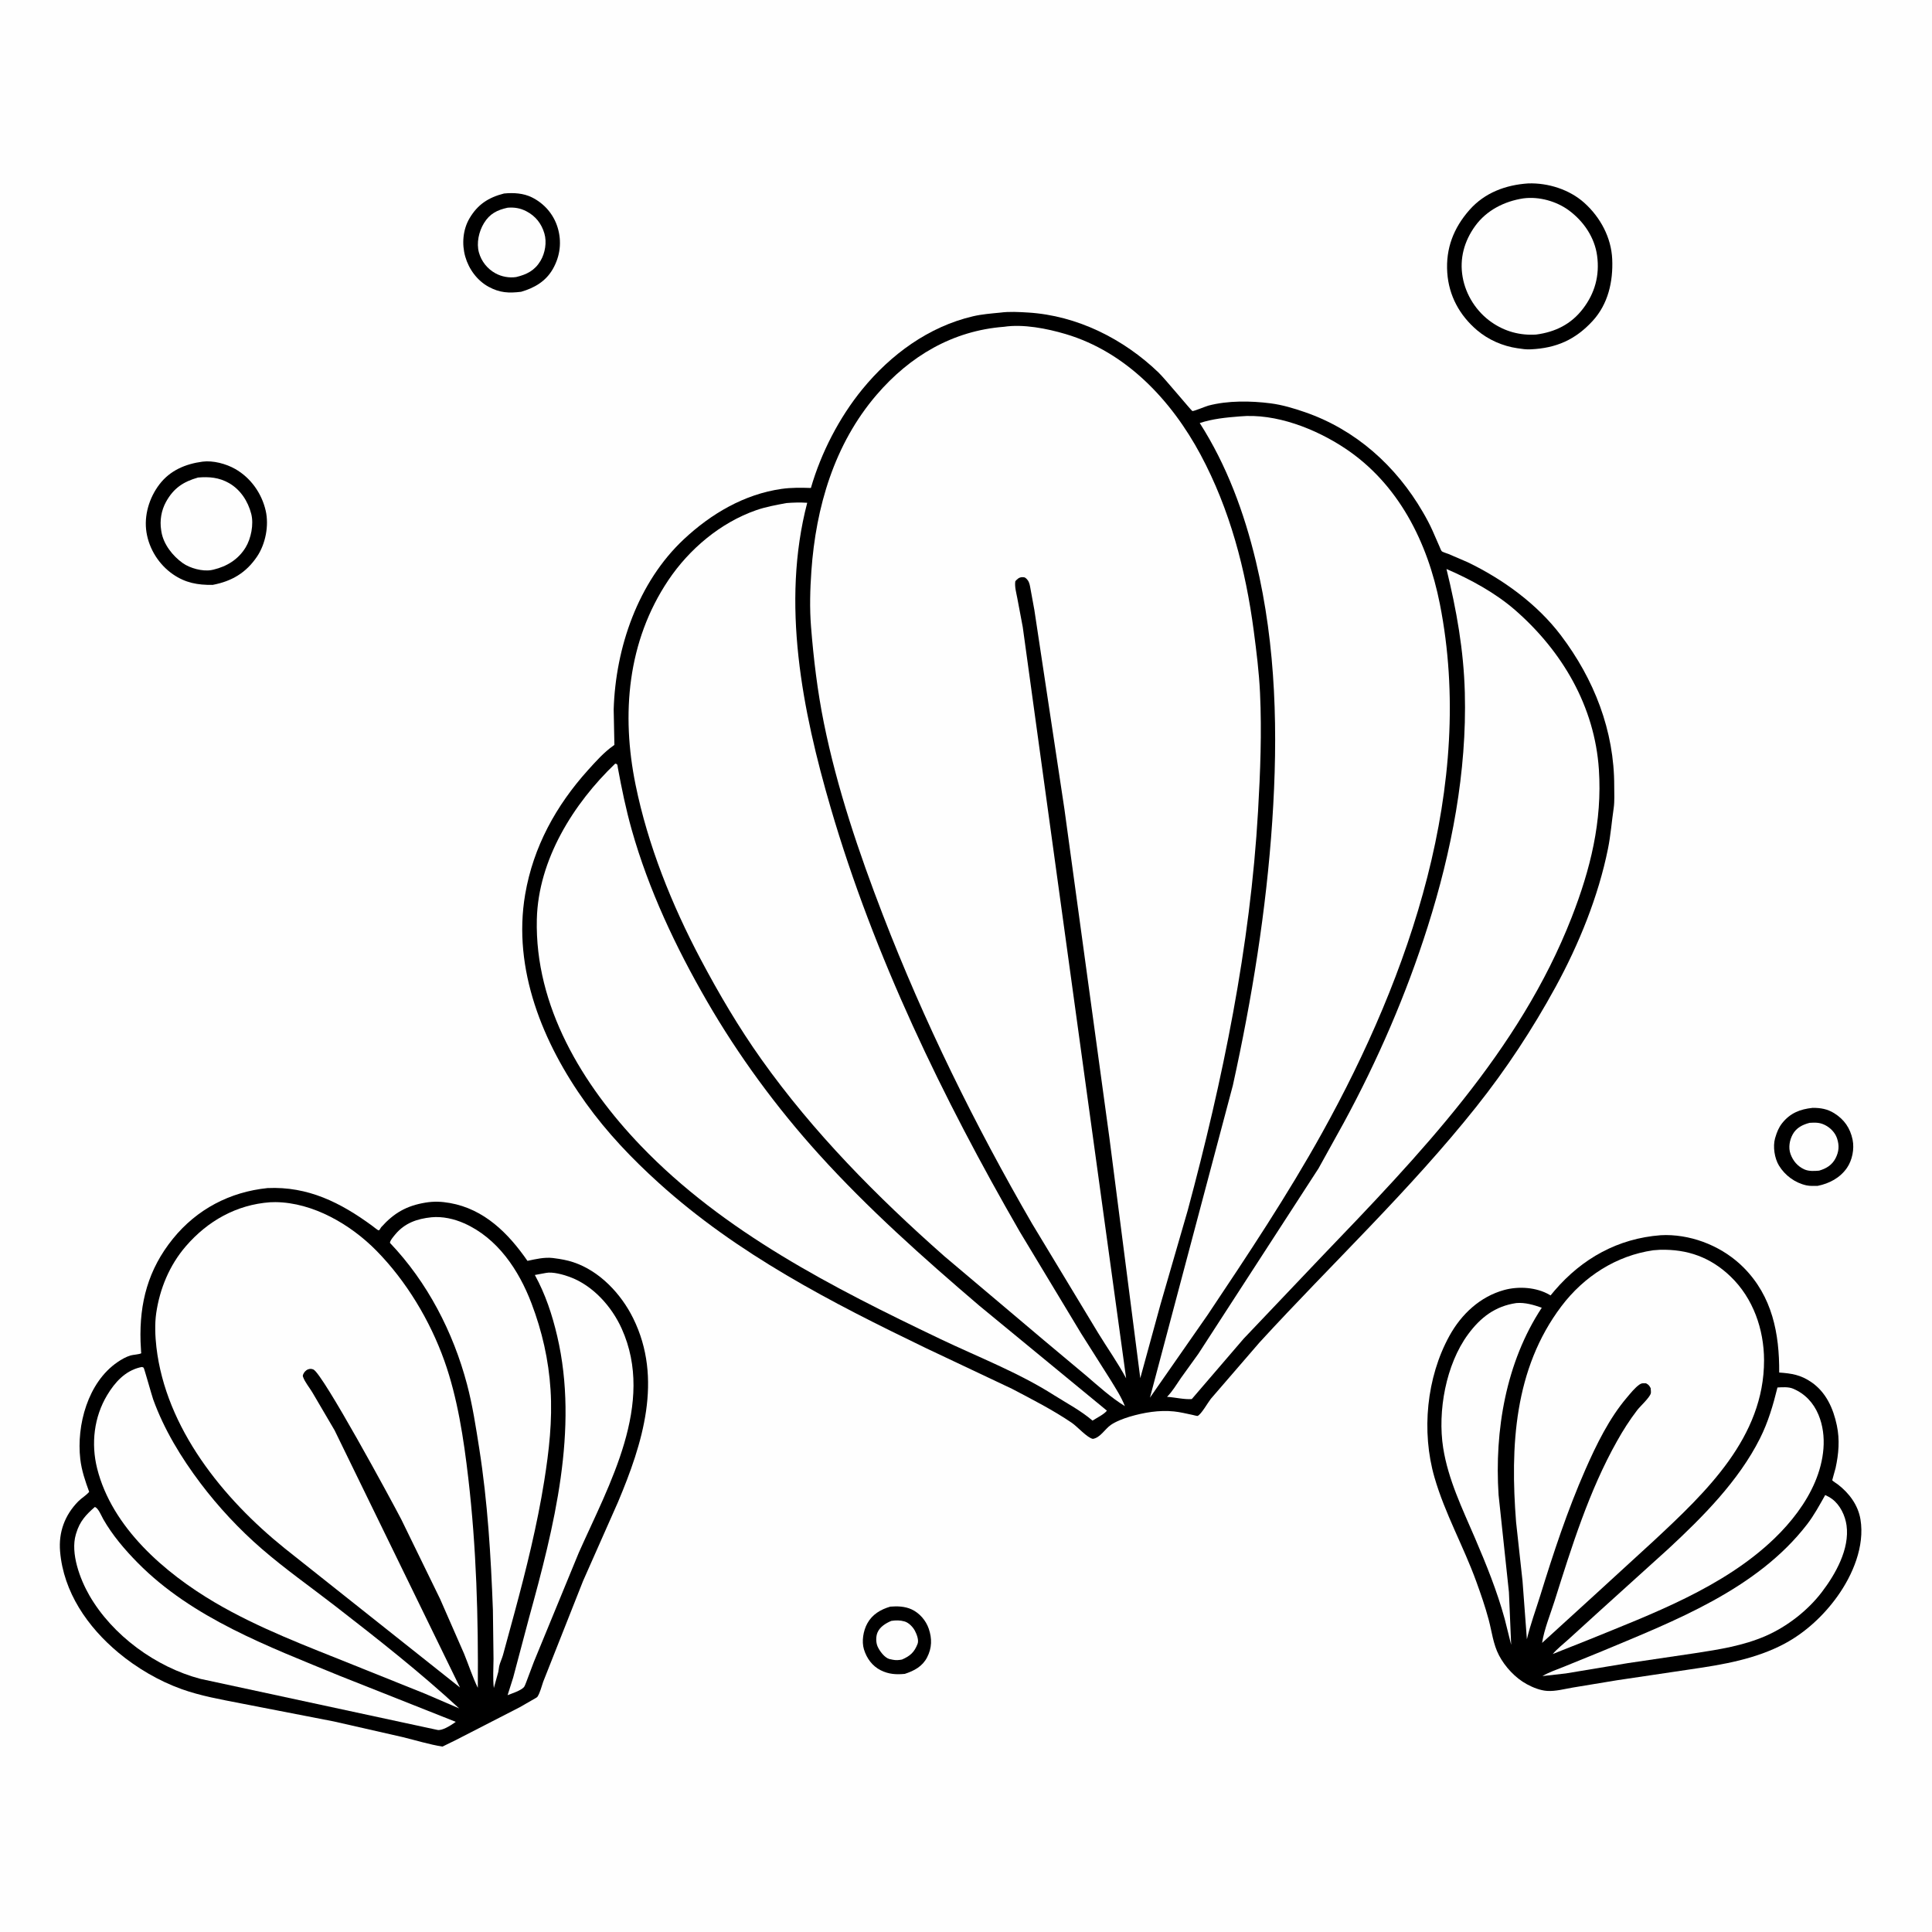
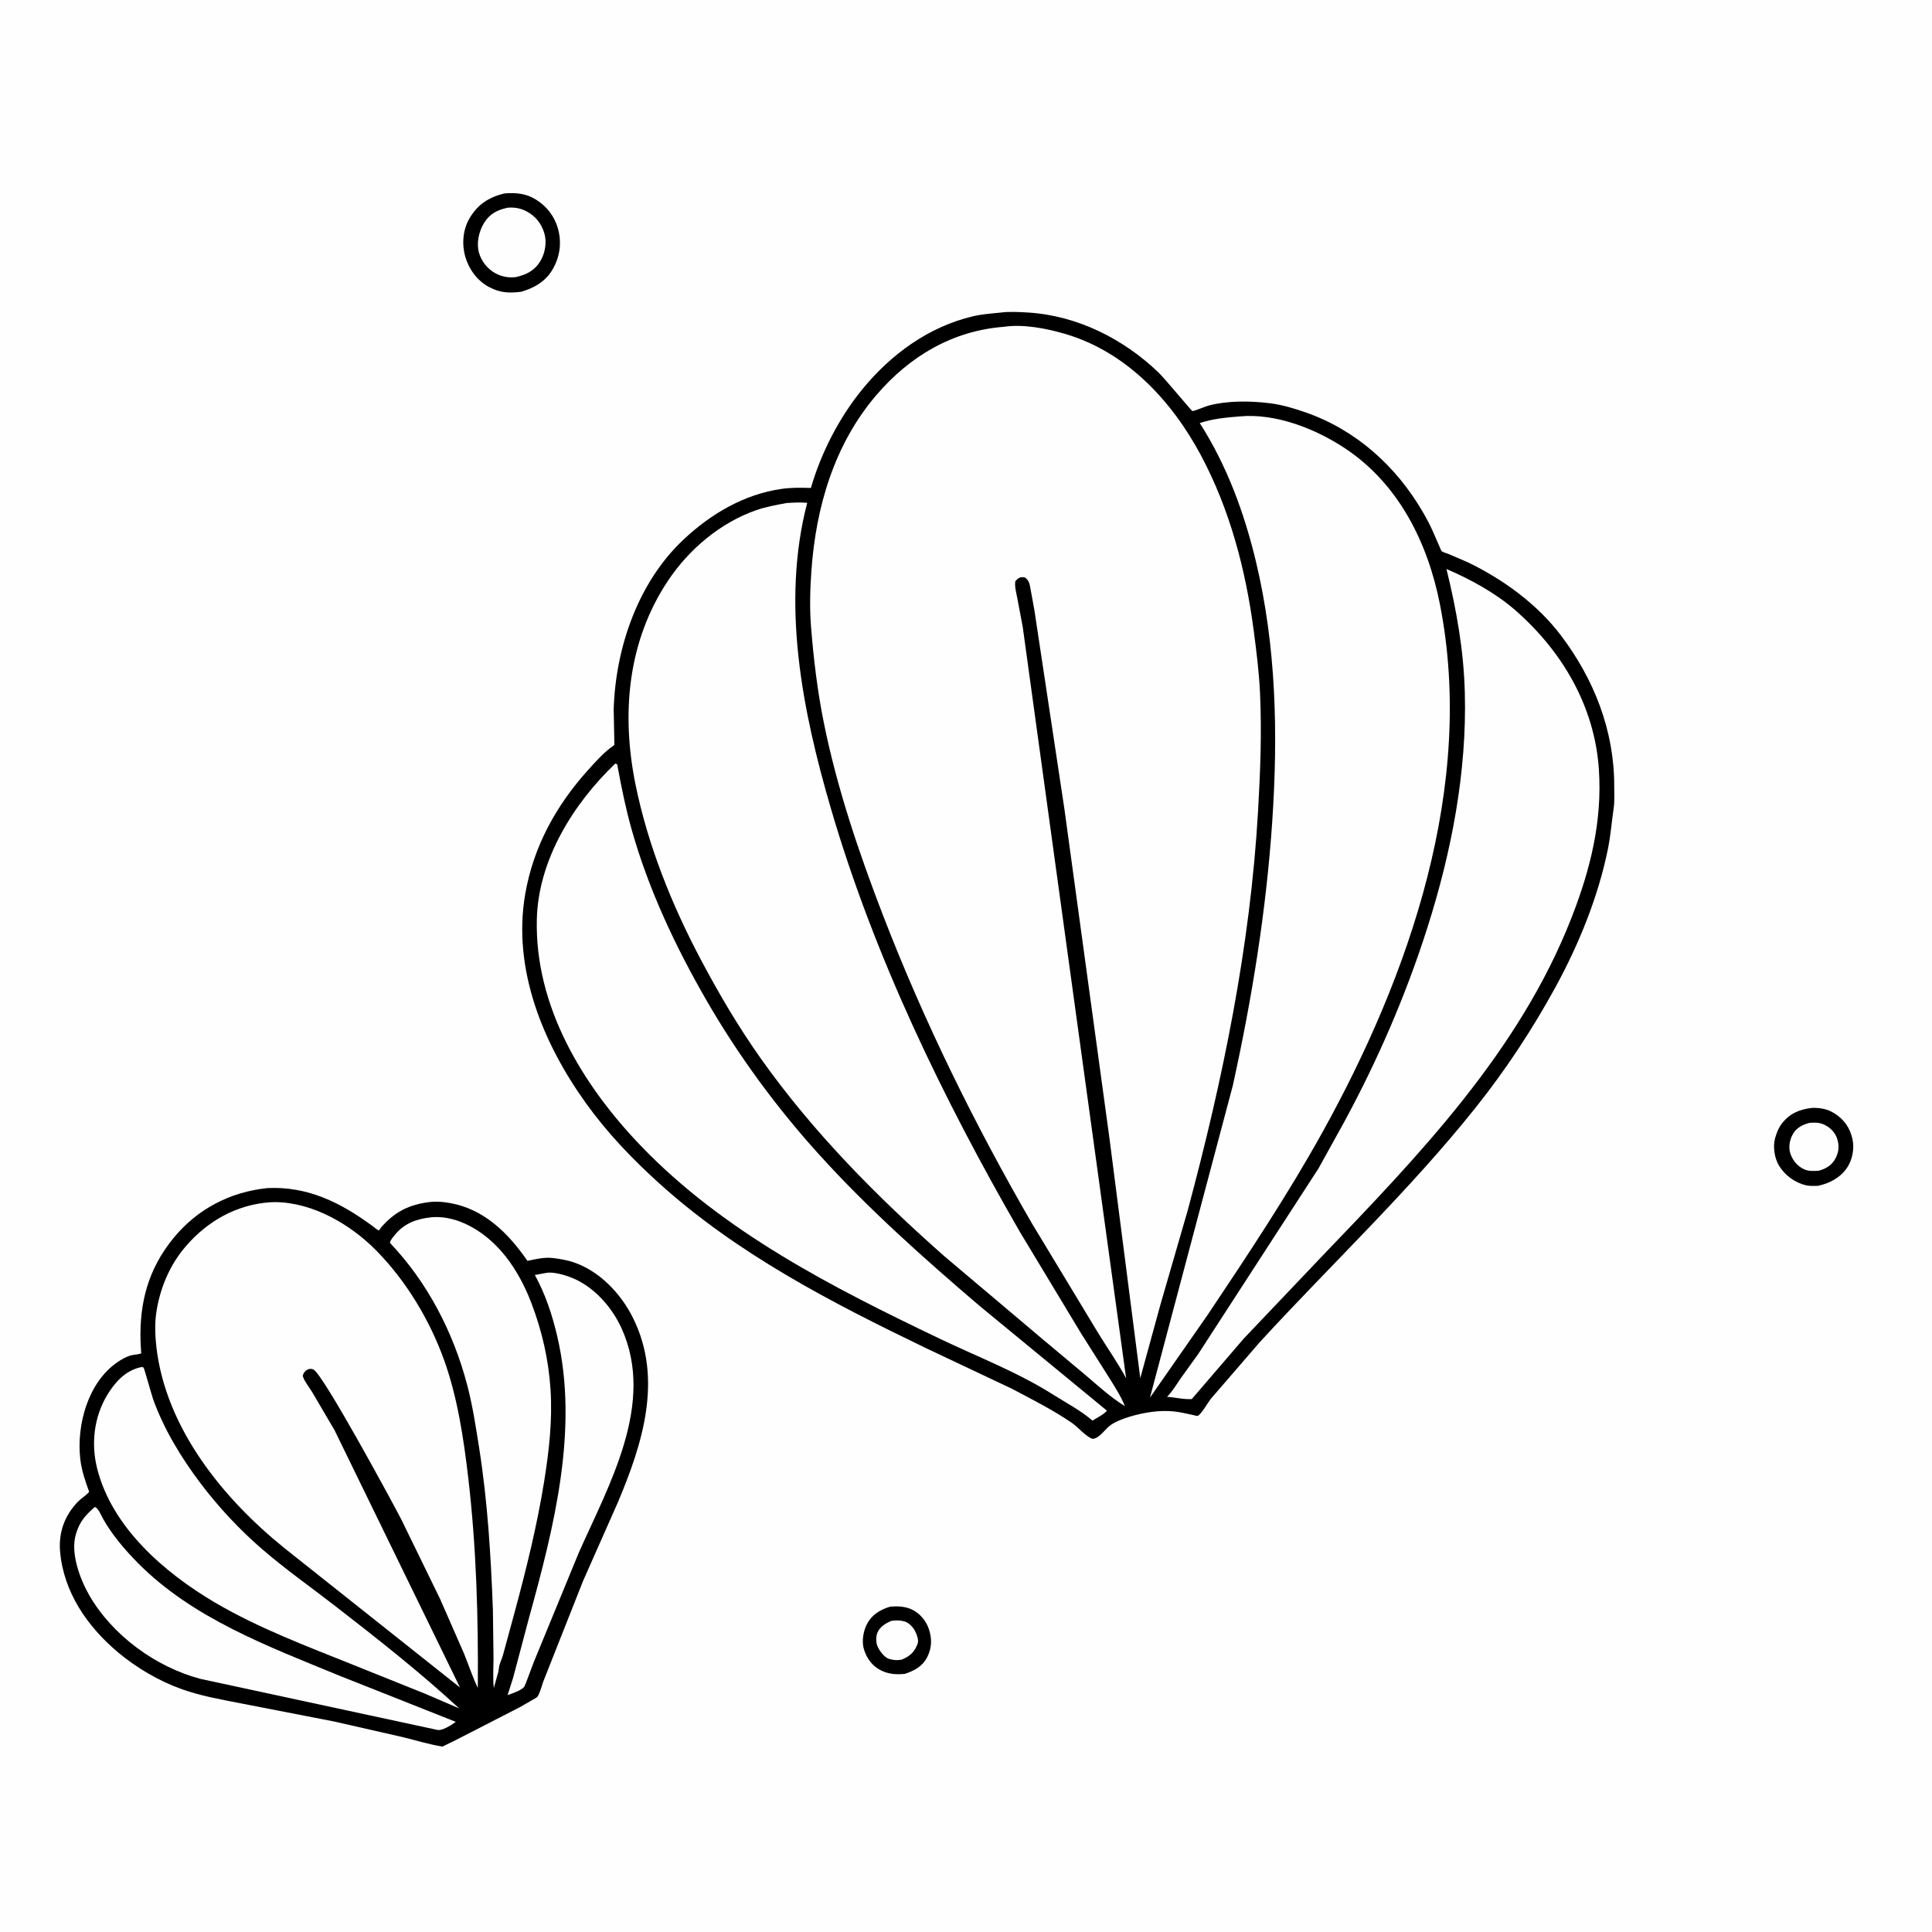
<svg xmlns="http://www.w3.org/2000/svg" version="1.1" style="display: block;" viewBox="0 0 2048 2048" width="1024" height="1024">
  <path transform="translate(0,0)" fill="rgb(254,254,254)" d="M -0 -0 L 2048 0 L 2048 2048 L -0 2048 L -0 -0 z" />
  <path transform="translate(0,0)" fill="rgb(0,0,0)" d="M 943.719 1703.1 C 951.269 1702.46 959.291 1702.77 966.281 1705.98 C 974.712 1709.85 981.514 1717.75 984.5 1726.46 C 988.087 1736.94 987.947 1746.86 982.754 1756.9 C 977.769 1766.54 969.073 1771.11 959.162 1774.36 C 950.046 1775.27 942.044 1774.77 933.653 1770.58 C 924.686 1766.1 918.758 1757.95 915.842 1748.49 C 913.211 1739.95 915.117 1728.72 919.302 1721.03 C 924.576 1711.33 933.477 1706.11 943.719 1703.1 z" />
  <path transform="translate(0,0)" fill="rgb(254,254,254)" d="M 944.855 1718.2 C 949.743 1717.48 954.199 1717.43 959 1718.84 C 963.358 1720.12 967.772 1724.73 969.843 1728.7 C 971.781 1732.41 974.211 1738.6 972.672 1742.57 C 969.206 1751.5 964.846 1755.39 956.11 1759.2 C 952.626 1759.83 949.806 1760.1 946.307 1759.38 L 945 1759.09 L 942.719 1758.62 C 937.577 1757.13 932.421 1750.13 930.315 1745.42 C 928.405 1741.14 928.348 1734.85 930.188 1730.5 C 932.753 1724.44 939.079 1720.62 944.855 1718.2 z" />
  <path transform="translate(0,0)" fill="rgb(0,0,0)" d="M 1921.49 1174.37 C 1929.91 1174.34 1937.13 1175.55 1944.38 1180.08 C 1954.94 1186.68 1961.31 1195.83 1963.83 1208.13 C 1965.83 1217.91 1963.49 1229.83 1957.85 1238.01 C 1950.54 1248.6 1939.15 1254.58 1926.79 1257.07 C 1922.93 1257.11 1918.69 1257.35 1914.91 1256.53 C 1902.85 1253.92 1892.14 1246.03 1885.75 1235.51 C 1881.09 1227.84 1879.18 1215.48 1881.62 1206.73 L 1881.99 1205.5 C 1883.57 1200.11 1885.6 1195.09 1889.12 1190.65 C 1897.7 1179.86 1908.13 1175.78 1921.49 1174.37 z" />
  <path transform="translate(0,0)" fill="rgb(254,254,254)" d="M 1918.3 1190.24 C 1924.3 1189.9 1928.83 1189.75 1934.4 1192.5 C 1940.19 1195.35 1945.26 1200.52 1947.33 1206.68 C 1949.87 1214.25 1949.4 1220.81 1945.71 1227.92 C 1942 1235.07 1935.86 1238.74 1928.35 1240.93 C 1923.37 1241.39 1917.44 1241.72 1912.78 1239.64 C 1905.59 1236.43 1900.64 1230.62 1898 1223.22 C 1895.59 1216.45 1897.01 1208.54 1900.38 1202.42 C 1904.2 1195.47 1910.9 1192.14 1918.3 1190.24 z" />
  <path transform="translate(0,0)" fill="rgb(0,0,0)" d="M 534.252 205.126 C 544.19 204.147 554.756 204.707 563.842 209.22 C 576.954 215.732 586.83 227.11 591.108 241.161 C 595.677 256.165 593.842 271.356 586.122 285 C 578.654 298.199 566.513 305.234 552.373 309.307 C 539.357 310.871 529.828 310.449 518 304.034 C 505.829 297.434 496.935 285.236 493.185 272 C 489.424 258.726 490.627 243.433 497.699 231.433 C 506.401 216.667 517.861 209.316 534.252 205.126 z" />
  <path transform="translate(0,0)" fill="rgb(254,254,254)" d="M 538.114 220.175 C 545.359 219.617 551.517 220.612 558 223.976 C 567.68 228.997 574.006 237.003 577.067 247.457 C 579.786 256.745 577.906 268.147 572.986 276.46 C 566.916 286.718 558.339 291.02 547.129 293.684 C 539.74 294.771 531.794 293.327 525.24 289.745 C 516.714 285.087 510.322 277.113 507.701 267.755 C 504.86 257.61 507.624 245.35 513.041 236.5 C 519.175 226.479 527.135 222.57 538.114 220.175 z" />
-   <path transform="translate(0,0)" fill="rgb(0,0,0)" d="M 214.691 489.364 C 225.873 487.931 239.571 491.604 249.233 497.079 C 265.803 506.469 277.45 522.974 281.66 541.407 C 285.255 557.152 281.491 576.602 272.494 589.96 C 260.839 607.262 245.658 616.156 225.448 620.003 C 209.56 620.207 196.591 617.919 183.329 608.762 C 168.519 598.536 158.12 582.086 155.287 564.363 C 152.443 546.573 158.138 527.705 168.957 513.5 C 180.279 498.636 196.662 491.771 214.691 489.364 z" />
  <path transform="translate(0,0)" fill="rgb(254,254,254)" d="M 209.86 506.213 C 221.659 505.174 232.232 506.126 242.69 512.051 C 254.873 518.952 262.91 531.378 266.332 544.773 C 269.148 555.798 266.104 570.947 260.29 580.427 C 252.52 593.097 240.529 600.411 226.299 603.834 L 223.9 604.331 C 214.544 605.94 201.388 602.346 193.779 596.945 C 182.998 589.294 173.317 576.981 171.117 563.765 L 170.845 562 C 169.216 551.815 170.969 541.089 175.98 532 C 183.985 517.478 194.308 510.664 209.86 506.213 z" />
-   <path transform="translate(0,0)" fill="rgb(0,0,0)" d="M 1619.92 194.43 C 1641.04 193.716 1663.82 200.891 1679.63 215.193 C 1696.45 230.4 1708.01 251.78 1709.01 274.712 C 1710.05 298.44 1704.7 322.337 1688.22 340.245 C 1669.88 360.179 1649.66 369.044 1622.75 370.302 C 1617.85 370.634 1613.32 369.837 1608.5 369.145 C 1593.16 366.945 1577.76 360.229 1565.9 350.184 C 1547.25 334.388 1535.81 313.445 1534.16 289 C 1532.44 263.351 1540.86 241.655 1557.71 222.531 C 1573.81 204.259 1596.12 196.019 1619.92 194.43 z" />
-   <path transform="translate(0,0)" fill="rgb(254,254,254)" d="M 1614.7 210.308 C 1631.23 208.075 1649.95 213.224 1663.36 223.224 C 1678.87 234.789 1690.42 251.756 1693.02 271.178 C 1695.8 291.948 1690.68 310.752 1677.95 327.352 C 1665.39 343.743 1648.58 352.01 1628.25 354.657 C 1611.09 355.712 1595.17 351.359 1581.08 341.552 C 1565.12 330.438 1553.76 312.724 1550.44 293.583 C 1547.04 274.06 1552.15 255.611 1563.68 239.645 C 1575.77 222.906 1594.69 213.38 1614.7 210.308 z" />
-   <path transform="translate(0,0)" fill="rgb(0,0,0)" d="M 1760.37 1309.39 L 1766 1309.21 C 1796.4 1309.35 1827.11 1322.28 1848.47 1343.83 C 1878.66 1374.28 1886.3 1413.58 1886.02 1454.94 C 1899.41 1455.91 1908.82 1457.41 1920.05 1465.1 C 1935.72 1475.81 1943.36 1493.03 1947.13 1511 C 1950.35 1526.37 1949.1 1541.03 1945.78 1556.26 C 1945.47 1557.7 1942.15 1568.98 1942.23 1569.14 C 1942.65 1569.95 1947.2 1572.79 1948.19 1573.55 C 1960.19 1582.77 1969.66 1595.44 1972.17 1610.62 C 1976.86 1638.99 1964 1669.46 1947.78 1692.14 C 1933.35 1712.34 1913.95 1730.44 1892 1742.21 C 1861.2 1758.71 1826.48 1764.56 1792.32 1769.51 L 1714.15 1781.13 L 1667.21 1788.88 C 1658.44 1790.37 1648.91 1793.02 1640 1792.43 C 1632.62 1791.94 1624.98 1788.83 1618.52 1785.34 C 1606.32 1778.75 1595.32 1766.85 1588.95 1754.64 C 1582.81 1742.88 1581.43 1729.54 1578.05 1716.86 C 1574.39 1703.14 1569.75 1689.84 1564.92 1676.5 C 1551.37 1639.08 1531.72 1604.59 1520.6 1566.06 C 1506.61 1517.58 1512.12 1460.06 1536.55 1415.87 C 1549.12 1393.13 1568.81 1374.58 1594.3 1367.51 C 1609.75 1363.23 1628.83 1364.47 1642.74 1372.65 L 1643.67 1373.21 L 1647.88 1368.14 C 1677.25 1333.87 1715.19 1312.82 1760.37 1309.39 z" />
-   <path transform="translate(0,0)" fill="rgb(254,254,254)" d="M 1934.81 1584.79 C 1937.38 1585.98 1939.85 1587.34 1942.13 1589.03 C 1950.69 1595.39 1956 1606.69 1957.41 1616.96 C 1960.88 1642.01 1945.65 1668.82 1931.03 1687.93 C 1916.2 1707.32 1894.28 1724.3 1871.91 1734.08 C 1847.97 1744.53 1822.35 1748.55 1796.75 1752.45 L 1725.72 1762.96 L 1659.82 1773.91 L 1635.04 1776.71 C 1642.02 1772.55 1650.23 1769.85 1657.78 1766.81 L 1697.62 1750.59 C 1775.32 1718.09 1862.52 1684.76 1915.66 1615.76 C 1922.99 1606.24 1928.91 1595.26 1934.81 1584.79 z" />
  <path transform="translate(0,0)" fill="rgb(254,254,254)" d="M 1607.3 1381.3 C 1616.43 1380.45 1625.85 1383.23 1634.34 1386.25 C 1596.3 1444.06 1584.14 1516.49 1588.56 1584.75 L 1599.53 1687.76 L 1601.9 1743.58 L 1595.03 1716.1 C 1586.98 1686.69 1575.57 1658.51 1563.58 1630.54 C 1550.25 1599.45 1535.1 1568.46 1529.81 1534.71 C 1523.76 1496.07 1532.71 1446.37 1556.17 1414.5 C 1569.35 1396.59 1584.87 1384.59 1607.3 1381.3 z" />
  <path transform="translate(0,0)" fill="rgb(254,254,254)" d="M 1884.18 1470.79 C 1889.23 1470.51 1895.79 1470 1900.56 1471.98 C 1913.3 1477.28 1922.36 1487 1927.64 1499.63 C 1937.16 1522.44 1933.44 1548.66 1924.06 1570.83 C 1914.5 1593.44 1898.59 1613.83 1881.02 1630.77 C 1827.05 1682.81 1751.03 1710.88 1682.71 1738.74 L 1645.92 1753.35 C 1650.78 1747.66 1656.97 1742.93 1662.5 1737.89 L 1695.44 1707.93 L 1768.59 1641.78 C 1805.06 1607.94 1842.97 1569.88 1865.58 1524.91 C 1874.33 1507.51 1879.56 1489.58 1884.18 1470.79 z" />
  <path transform="translate(0,0)" fill="rgb(254,254,254)" d="M 1752.58 1325.33 L 1759.5 1324.83 C 1788.81 1324.04 1813.26 1332.77 1834.5 1353.18 C 1858.44 1376.18 1869.89 1409.17 1869.97 1441.84 C 1870.16 1523.49 1808.49 1581.67 1753.19 1633.22 L 1690.86 1690.31 L 1634.68 1741.55 C 1636.96 1726.82 1643.42 1711.34 1647.94 1697 C 1666.04 1639.61 1684.52 1580.15 1714.18 1527.54 C 1720.54 1516.12 1727.53 1505.23 1735.47 1494.84 C 1738.67 1490.66 1748.64 1481.72 1749.93 1477 C 1750.28 1475.71 1749.82 1472.94 1749.78 1471.5 C 1748.33 1468.78 1747.69 1467.87 1744.85 1466.36 C 1742.09 1466.31 1740.51 1465.92 1738.08 1467.56 C 1733.16 1470.9 1728.46 1476.88 1724.6 1481.42 C 1705.89 1503.36 1692.19 1531.41 1680.64 1557.66 C 1661.48 1601.22 1646.76 1646.02 1632.71 1691.42 C 1627.94 1706.82 1622.27 1721.98 1618.56 1737.69 L 1613.95 1676 L 1607.1 1613.4 C 1600.86 1533.46 1604.9 1451.18 1655.14 1384.69 C 1679.03 1353.07 1713.28 1330.97 1752.58 1325.33 z" />
  <path transform="translate(0,0)" fill="rgb(0,0,0)" d="M 283.572 1259.41 C 326.49 1257.44 360.948 1274.75 394.645 1299.48 C 395.454 1300.08 400.511 1304.15 401.154 1304.18 C 402.646 1304.25 403.135 1301.95 404.133 1300.84 C 417.725 1285.71 430.987 1278.15 451 1274.83 C 460.009 1273.33 467.893 1273.65 476.885 1275.24 C 513.323 1281.67 538.911 1307.33 559.129 1336.57 C 567.646 1334.74 577.097 1332.52 585.832 1333.53 L 587.5 1333.75 C 594.355 1334.61 601.151 1335.82 607.724 1338 C 635.613 1347.25 658.375 1371.47 671.165 1397.36 C 703 1461.82 681.15 1530.32 655.172 1592.1 L 618.013 1676.02 L 575.804 1782.75 C 574.199 1787.42 572.422 1794.5 569.75 1798.6 C 569.194 1799.45 566.39 1800.8 565.438 1801.4 L 551.067 1809.67 L 483.303 1844.47 L 469.039 1851.46 C 454.904 1849.2 440.795 1844.8 426.861 1841.4 L 353.842 1824.79 L 255.304 1805.64 C 233.993 1801.43 213.06 1797.88 192.523 1790.53 C 168.525 1781.95 145.029 1768.16 125.505 1751.88 C 92.885 1724.68 67.266 1687.75 63.683 1644.45 C 62.005 1624.18 68.649 1606.12 82.897 1591.58 C 86.477 1587.93 91.291 1585.28 94.531 1581.42 C 90.407 1570.17 86.495 1558.75 85.113 1546.78 C 80.965 1510.85 93.091 1465.45 124.5 1443.96 C 128.734 1441.07 133.511 1438.3 138.436 1436.83 C 140.995 1436.07 147.855 1435.72 149.662 1434.52 C 149.919 1434.35 149.617 1433.9 149.596 1433.59 L 148.988 1422.13 C 147.726 1380.96 157.09 1345.5 183.335 1313.1 C 208.753 1281.73 243.775 1263.48 283.572 1259.41 z" />
  <path transform="translate(0,0)" fill="rgb(254,254,254)" d="M 578.777 1349.35 C 585.846 1347.92 597.217 1351.15 603.932 1353.61 C 628.509 1362.64 648.397 1384.86 658.992 1408.32 C 694.899 1487.85 645.579 1573.79 613.548 1645.89 L 565.864 1761.8 L 557.719 1783.44 C 557.1 1784.84 556.247 1787.52 555.299 1788.54 C 551.805 1792.27 542.805 1795.08 538.075 1796.94 L 543.978 1778.31 L 560.891 1714.58 C 587.217 1619.09 613.77 1515.11 590.68 1416.43 C 585.366 1393.72 578.206 1372.01 566.957 1351.54 L 578.777 1349.35 z" />
  <path transform="translate(0,0)" fill="rgb(254,254,254)" d="M 100.458 1597.5 C 104.042 1598.15 107.502 1606.95 109.459 1610.38 C 119.143 1627.36 132.336 1642.82 146.014 1656.68 C 204.087 1715.52 284.602 1745.34 359.561 1776.22 L 483.131 1825.22 L 481.162 1826.64 C 477.065 1829.43 468.723 1834.69 463.83 1833.82 L 212.578 1779.7 C 165.276 1767.25 119.183 1733.64 94.718 1691.17 C 84.815 1673.98 74.549 1646.59 80.359 1626.68 L 80.882 1625 C 84.589 1612.67 91.094 1605.74 100.458 1597.5 z" />
  <path transform="translate(0,0)" fill="rgb(254,254,254)" d="M 148.281 1449.5 L 150.549 1449.05 C 151.125 1449.31 151.788 1449.43 152.276 1449.83 C 152.807 1450.27 161.093 1479.85 162.329 1483.28 C 173.865 1515.29 192.019 1545.08 212.423 1572.16 C 231.338 1597.26 253.712 1621.26 277.486 1641.83 C 302.523 1663.5 329.616 1682.5 355.752 1702.77 C 400.229 1737.26 445.428 1772.75 486.746 1810.98 L 450.751 1795.48 L 375 1765.07 C 325.397 1745.1 274.045 1725.93 227.85 1698.74 C 174.584 1667.39 118.673 1619.22 102.974 1556.63 C 96.385 1530.36 99.602 1502.05 113.703 1478.71 C 121.839 1465.24 132.552 1453.35 148.281 1449.5 z" />
  <path transform="translate(0,0)" fill="rgb(254,254,254)" d="M 457.313 1290.37 C 469.009 1289.24 481.417 1292.03 492.094 1296.78 C 527.45 1312.49 549.968 1346.3 563.395 1381.58 C 574.661 1411.18 581.593 1441.58 583.604 1473.23 C 585.678 1505.9 582.02 1537.88 576.877 1570.05 C 569.397 1616.83 557.871 1663.34 545.527 1709.08 L 533.207 1754.33 C 532.132 1758.19 530.028 1762.44 529.175 1766.17 C 528.75 1768.03 528.665 1770.26 528.235 1772.22 L 523.488 1789.39 C 522.296 1779.4 523.115 1768.56 523.151 1758.46 L 522.497 1706.54 C 520.346 1649.16 516.932 1592.26 508.019 1535.5 C 504.457 1512.81 500.93 1489.59 495.048 1467.38 C 480.374 1411.98 453.014 1359.1 413.384 1317.53 C 413.248 1315.21 417.447 1310.4 419.028 1308.5 C 429.037 1296.46 442.131 1291.94 457.313 1290.37 z" />
  <path transform="translate(0,0)" fill="rgb(254,254,254)" d="M 286.334 1274.44 L 292 1274.3 C 331.86 1274.7 371.661 1297.99 399.002 1325.77 C 430.717 1357.99 455.844 1399.85 471.02 1442.43 C 485.011 1481.69 491.568 1525.4 496.379 1566.67 C 505 1640.63 507.106 1714.78 506.508 1789.18 C 500.784 1777.47 496.866 1765.07 491.944 1753.02 L 466.476 1694.89 L 425.474 1610.83 C 415.261 1591.09 341.93 1455.61 332.174 1451.7 C 330.141 1450.88 328.551 1450.84 326.509 1451.6 C 324.172 1452.47 322.033 1454.89 321.249 1457.22 C 320.848 1458.41 320.876 1458.52 321.28 1459.67 C 323.199 1465.08 328.14 1471.03 331.134 1476.04 L 354.693 1516.19 L 487.607 1788.82 L 301.849 1641.35 C 236.313 1588.64 175.739 1513.86 165.786 1428 C 164.473 1416.68 163.942 1403.34 165.584 1392.05 C 169.357 1366.09 179.677 1341.16 196.926 1321.15 C 220.142 1294.21 250.662 1277.02 286.334 1274.44 z" />
  <path transform="translate(0,0)" fill="rgb(0,0,0)" d="M 1060.23 331.404 C 1069.6 330.099 1080.5 330.725 1089.95 331.308 C 1141.76 334.51 1190.9 359.146 1228.09 394.89 C 1234.58 401.126 1263.11 435.562 1263.95 435.738 C 1265.42 436.048 1278.21 430.701 1280.89 429.989 C 1301.42 424.521 1325.91 424.849 1346.92 427.557 C 1359.24 429.144 1371.57 432.85 1383.28 436.903 C 1437.33 455.605 1479.9 493.924 1508.4 543.025 C 1512.06 549.328 1515.52 555.746 1518.5 562.403 L 1525.84 579.187 C 1526.35 580.266 1527.55 583.571 1528.29 584.296 C 1529.3 585.288 1534.11 586.689 1535.61 587.302 L 1555.72 595.944 C 1592.99 613.881 1629.36 640.195 1654.53 673.403 C 1689.74 719.873 1711.27 774.513 1711.14 833.334 C 1711.12 840.961 1711.66 849.281 1710.55 856.819 C 1708.44 871.121 1707.41 885.328 1704.54 899.586 C 1694.35 950.252 1673.64 1001.1 1648.88 1046.4 C 1624.54 1090.92 1596.69 1133.27 1565.11 1173 C 1494.48 1261.83 1411.7 1339.54 1335.16 1423.03 L 1283.49 1482.85 C 1280.74 1486.26 1273.25 1499.55 1269.47 1500.96 C 1269.01 1501.13 1264.81 1499.98 1264.14 1499.85 C 1257.65 1498.5 1251 1496.85 1244.4 1496.17 C 1228.74 1494.55 1212.46 1497.33 1197.47 1501.75 C 1191.17 1503.64 1182.71 1506.82 1177.37 1510.59 C 1171.14 1515 1166.39 1523.97 1158.5 1525.27 C 1152.49 1524.18 1142.04 1512.24 1136.13 1508.22 C 1116.02 1494.56 1094.21 1483.47 1072.73 1472.18 L 981.511 1429.05 C 880.845 1380.45 781.979 1329.59 698.436 1254.07 C 669.896 1228.27 643.509 1200.63 621.031 1169.3 C 575.644 1106.04 543.118 1027.35 556.704 948.03 C 565.334 897.638 589.405 853.933 623.359 816.269 C 631.625 807.099 640.204 797.449 650.343 790.323 L 651.285 789.677 L 650.527 752.03 C 652.525 686.641 676.255 617.108 724.988 571.551 C 753.848 544.571 788.855 523.938 828.5 518.25 C 838.845 516.766 849.176 516.956 859.583 517.272 C 870.336 480.047 889.619 442.582 914.148 412.592 C 944.339 375.679 984.555 346.208 1031.49 335.264 C 1040.82 333.088 1050.7 332.331 1060.23 331.404 z" />
  <path transform="translate(0,0)" fill="rgb(254,254,254)" d="M 652.121 809.5 C 654.996 809.795 654.492 811.444 654.964 814 C 659.07 836.246 663.485 857.715 669.633 879.536 C 687.543 943.105 716.323 1004.03 749.272 1061.07 C 782.744 1119.02 823.217 1174.05 868.108 1223.67 C 920.379 1281.44 978.762 1333.36 1037.9 1383.91 L 1173.37 1495.36 C 1170.4 1499.27 1162.41 1503.12 1158.12 1505.92 C 1145.98 1495.46 1131.12 1487.64 1117.55 1479.1 C 1079.49 1454.83 1036.81 1438.53 996.281 1419.15 C 883.294 1365.12 767.2 1306.16 679.353 1214.64 C 617.446 1150.14 566.846 1066.68 569.064 974.514 C 570.584 911.387 607.829 851.875 652.121 809.5 z" />
  <path transform="translate(0,0)" fill="rgb(254,254,254)" d="M 1533.33 603.181 C 1558.71 614.056 1585.41 628.636 1606.31 646.905 C 1656.07 690.396 1690.45 748.822 1694.89 815.697 C 1698.53 870.712 1685.91 921.526 1666.01 972.5 C 1610.6 1114.47 1504.28 1224.47 1400.6 1332.52 L 1318.37 1419.01 L 1263.34 1483.08 C 1255.17 1483.67 1245.5 1481.21 1237.12 1480.71 C 1242.93 1474.8 1247.2 1467.49 1251.88 1460.69 L 1270.37 1435 L 1397.7 1238.54 L 1424.37 1190.34 C 1460.44 1123.87 1490.58 1054.41 1513.43 982.301 C 1538.74 902.458 1555.04 818.197 1552.77 734.136 C 1551.56 689.005 1544.01 646.894 1533.33 603.181 z" />
  <path transform="translate(0,0)" fill="rgb(254,254,254)" d="M 1314.16 441.41 C 1352.24 437.836 1394.64 454.567 1425.78 475.249 C 1482.54 512.944 1513.37 574.872 1526.3 640.167 C 1564.36 832.345 1494.3 1033.59 1401.76 1200.38 C 1364.83 1266.96 1322.46 1330.54 1280.18 1393.78 L 1218.99 1481.59 L 1306.87 1150.61 C 1327.16 1058.45 1342.32 964.926 1348.63 870.727 C 1354.83 778.312 1352.98 685.438 1331.27 594.975 C 1318.9 543.376 1300.48 493.308 1271.78 448.443 C 1285.4 443.931 1299.94 442.519 1314.16 441.41 z" />
  <path transform="translate(0,0)" fill="rgb(254,254,254)" d="M 833.585 533.266 C 841.067 532.68 848.197 532.479 855.689 532.968 C 827.877 639.537 850.391 752.941 880.614 856.474 C 926.482 1013.6 999.445 1164.16 1081.01 1305.68 L 1145.96 1413.39 L 1177.4 1463.05 C 1182.9 1472.13 1188.52 1480.6 1192.42 1490.56 C 1177.61 1481.46 1164.37 1469.35 1151.19 1458.09 L 1106.43 1420.62 L 1000.81 1331.45 C 929.603 1268.57 862.289 1200.6 807.129 1122.97 C 783.105 1089.16 762.101 1053.49 742.712 1016.86 C 712.04 958.909 686.857 896.234 673.719 831.86 C 658.462 757.103 665.042 679.748 708.512 614.977 C 730.682 581.944 763.803 554.018 801.557 540.833 C 811.943 537.206 822.807 535.334 833.585 533.266 z" />
  <path transform="translate(0,0)" fill="rgb(254,254,254)" d="M 1064.28 346.41 C 1084.78 343.319 1109.83 348.258 1129.5 354.081 C 1193.81 373.124 1241.76 424.338 1272.64 481.932 C 1303.74 539.942 1320.49 603.869 1329.04 668.843 C 1331.91 690.697 1334.65 712.541 1335.68 734.589 C 1337.63 776.407 1335.98 818.248 1333.58 860 C 1325.32 1003.37 1296.26 1144.55 1259.05 1283 L 1230.19 1382.63 L 1208.75 1460.89 L 1176.06 1206.5 L 1128.31 857.533 L 1096.46 646.562 L 1092.46 624.702 C 1091.82 621.371 1091.45 617.581 1089.28 614.852 C 1087.55 612.686 1086.48 611.66 1083.5 611.827 C 1080.1 612.016 1078.45 613.754 1076.28 616.09 C 1075.39 621.82 1077.3 628.313 1078.36 633.968 L 1084.18 664.825 L 1193.75 1461.06 C 1184.79 1444.39 1173.91 1429.11 1164.06 1413 L 1093.97 1297 C 1033.3 1192.22 979.49 1083 935.93 970 C 910.527 904.104 887.388 835.822 873.356 766.458 C 866.546 732.799 862.417 698.414 859.712 664.199 C 858.162 644.597 858.714 624.927 860.089 605.349 C 864.84 537.695 884.277 470.863 929.251 418.5 C 964.488 377.474 1009.87 350.55 1064.28 346.41 z" />
</svg>